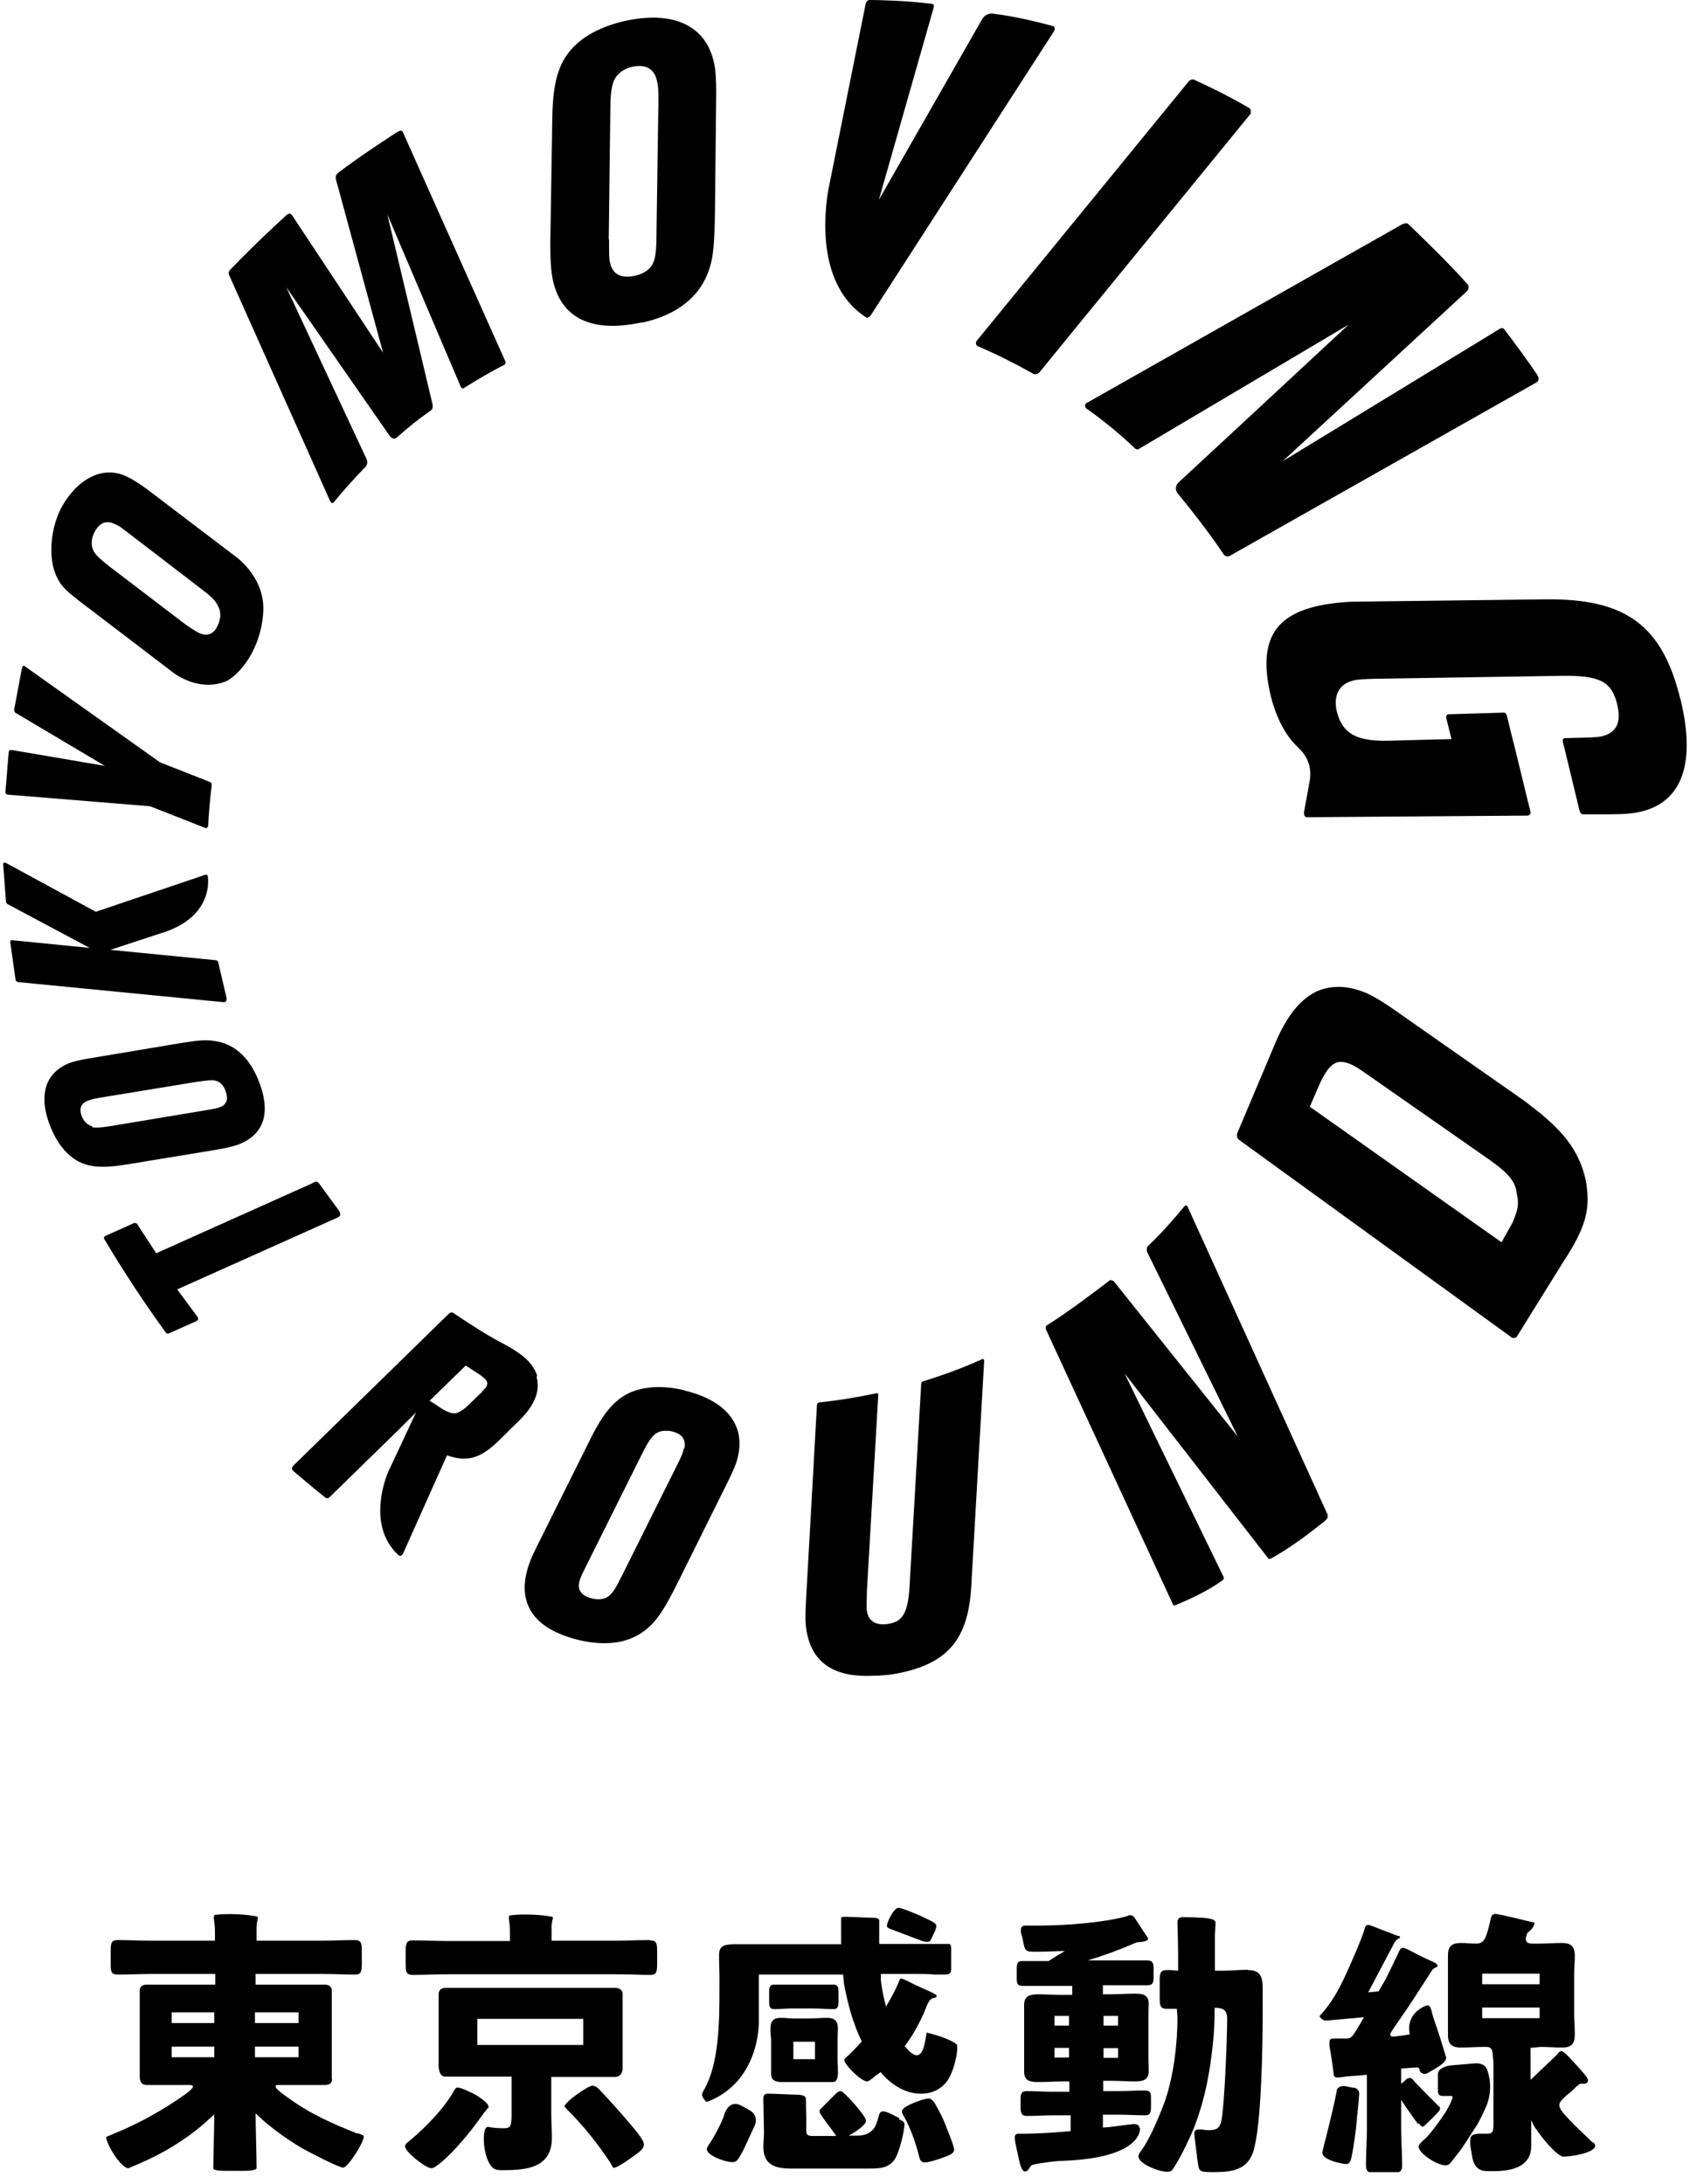
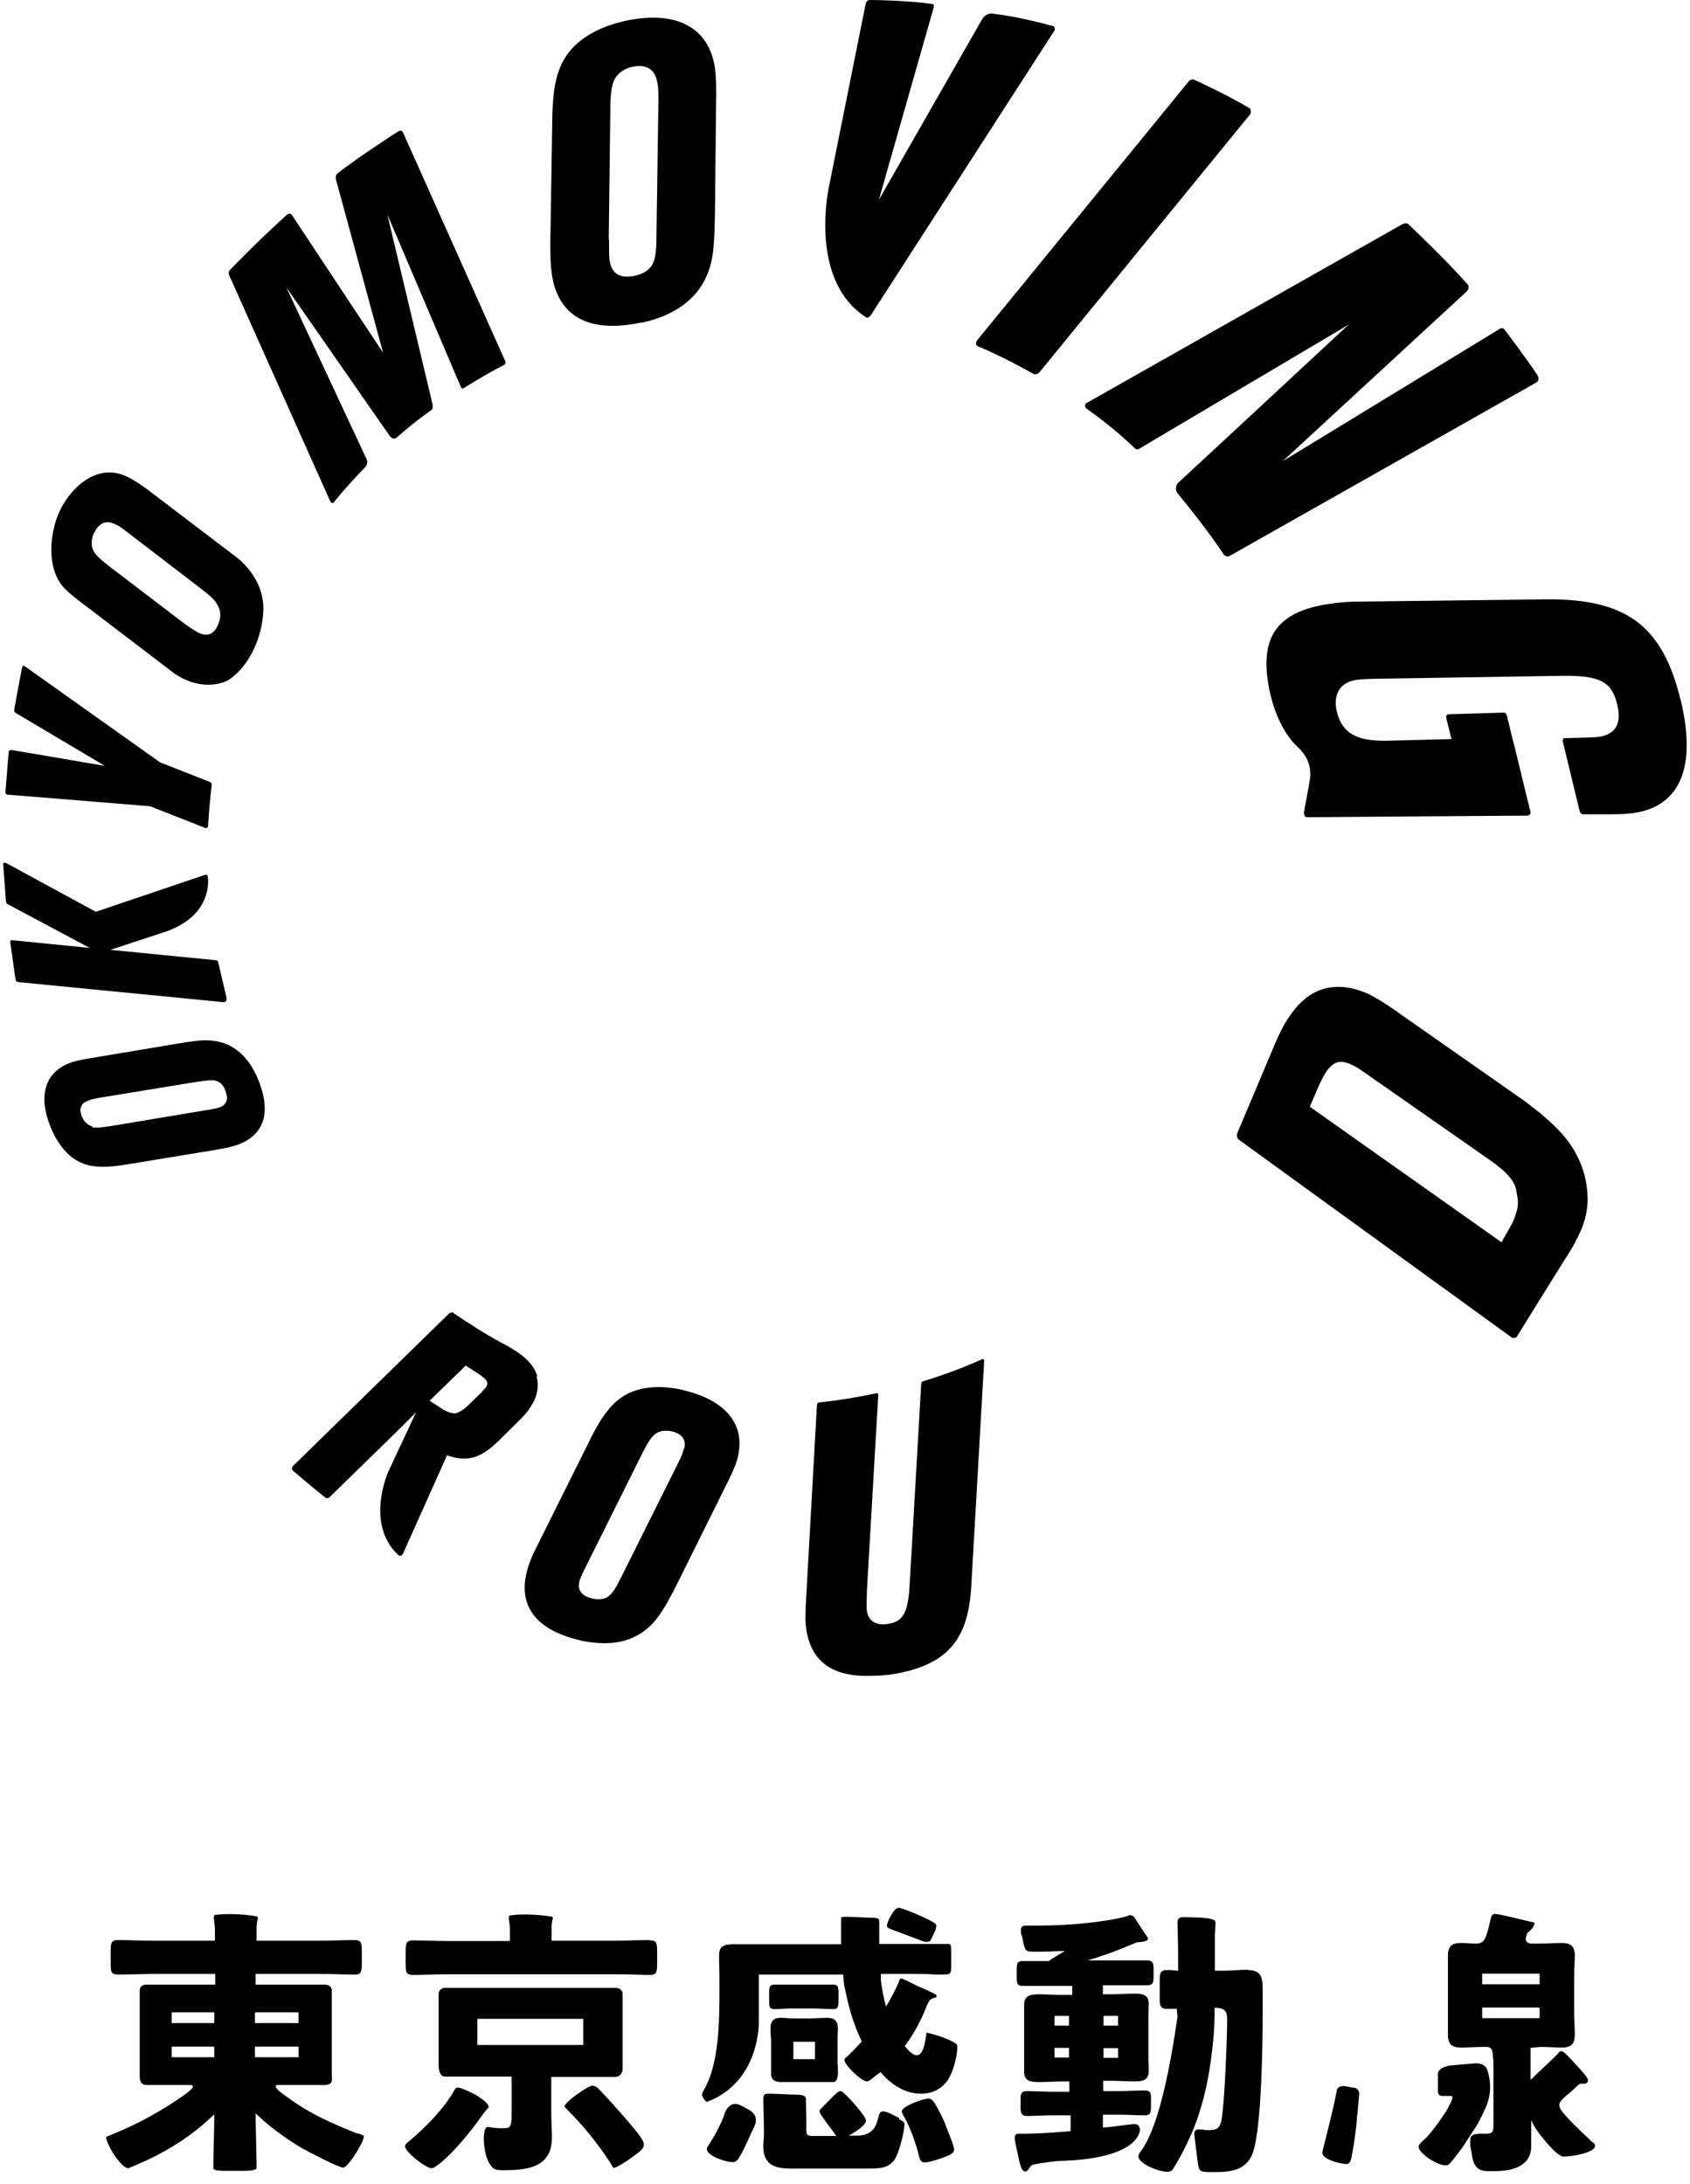
<svg xmlns="http://www.w3.org/2000/svg" width="106" height="137" viewBox="0 0 106 137" fill="none">
  <g clip-path="url(#clip0_102_2887)">
    <path d="M58.567 131.856C58.486 131.735 58.406 131.634 58.223 131.634C57.96 131.634 56.563 132.099 56.563 132.444C56.563 132.545 56.664 132.687 56.705 132.768C57.09 133.436 57.454 134.468 57.636 135.217C57.677 135.399 57.737 135.642 57.98 135.642C58.243 135.642 58.689 135.501 59.033 135.379C59.539 135.197 59.843 135.096 59.843 134.833C59.843 134.59 59.337 133.395 59.236 133.112C59.114 132.808 58.75 132.12 58.588 131.856" fill="black" />
    <path d="M56.421 132.869C56.421 132.869 55.774 132.525 55.612 132.484C55.45 132.444 55.247 132.363 55.146 132.626C55.065 132.889 55.004 133.213 54.862 133.436C54.862 133.436 54.599 133.962 53.79 133.962H53.223C53.709 133.719 54.316 133.274 54.316 133.031C54.316 132.727 53.182 131.492 52.899 131.269C52.737 131.067 52.514 131.249 52.514 131.249C52.312 131.431 51.522 132.241 51.441 132.322C51.32 132.464 51.522 132.687 51.684 132.929C51.927 133.274 52.21 133.618 52.453 133.982H50.935C50.692 133.982 50.571 133.901 50.571 133.679V132.768C50.571 132.606 50.55 131.917 50.55 131.654C50.55 131.391 50.085 131.391 49.903 131.391C49.68 131.391 48.647 131.33 48.202 131.33C47.959 131.33 47.878 131.391 47.878 131.654L47.919 133.78C47.919 134.083 47.878 134.367 47.878 134.65C47.878 135.825 48.647 136.027 49.639 136.027H54.539C55.267 136.027 55.733 135.966 56.097 135.48C56.381 135.096 56.745 133.658 56.725 133.233C56.725 133.112 56.644 133.051 56.381 132.929" fill="black" />
    <path d="M47.007 132.363C47.007 132.363 46.461 132.039 46.299 131.998C46.137 131.958 45.732 131.877 45.449 132.565C45.327 133.092 44.679 134.225 44.436 134.57C44.396 134.63 44.335 134.732 44.335 134.812C44.335 135.217 45.509 135.622 45.914 135.622C46.137 135.622 46.238 135.562 46.42 135.238C46.764 134.651 47.007 134.003 47.311 133.395C47.655 132.667 47.007 132.363 47.007 132.363Z" fill="black" />
    <path d="M52.595 124.993C52.595 124.649 52.555 124.487 52.271 124.487C51.866 124.487 51.461 124.487 51.036 124.487H49.599C49.194 124.487 48.991 124.487 48.587 124.487C48.283 124.487 48.242 124.629 48.242 124.953V125.54C48.242 125.884 48.283 126.026 48.587 126.026C48.991 126.026 49.194 125.985 49.599 125.985H51.036C51.441 125.985 51.866 126.026 52.291 126.026C52.575 126.026 52.595 125.803 52.595 125.5V125.014V124.993Z" fill="black" />
    <path d="M58.142 127.463C58.142 127.463 58.102 127.544 58.102 127.584C58.041 128.07 57.96 128.414 57.859 128.617C57.818 128.698 57.717 128.921 57.494 128.921C57.272 128.921 56.968 128.617 56.847 128.455C56.806 128.414 56.786 128.394 56.745 128.354C57.677 127.098 58.122 125.843 58.122 125.823C58.284 125.479 58.365 125.357 58.608 125.317C58.75 125.297 58.75 125.236 58.75 125.195C58.75 125.114 58.486 124.993 58.081 124.811L57.899 124.73C57.899 124.73 57.818 124.689 57.758 124.669C57.677 124.629 57.575 124.588 57.494 124.548C56.968 124.284 56.604 124.102 56.523 124.102C56.462 124.102 56.421 124.163 56.381 124.305C56.381 124.305 56.118 124.973 55.571 125.864C55.328 124.973 55.247 124.203 55.247 124.183V123.819H57.312C57.92 123.819 58.304 123.819 58.608 123.859C58.79 123.859 58.932 123.859 59.094 123.859C59.58 123.859 59.661 123.839 59.661 123.394V122.462C59.661 122.138 59.661 121.997 59.559 121.936H55.146V121.41C55.146 120.741 55.146 120.6 55.146 120.458C55.146 120.316 54.883 120.296 54.802 120.296C54.539 120.296 53.304 120.235 53.142 120.235H53.02C52.838 120.235 52.777 120.256 52.757 120.276C52.757 120.438 52.757 120.782 52.757 121.349V121.956H48.08C47.777 121.956 47.412 121.956 47.068 121.956C46.724 121.956 46.36 121.956 46.056 121.956C45.428 121.956 45.104 122.057 45.104 122.624C45.104 122.746 45.104 122.887 45.104 123.07C45.104 123.292 45.125 123.556 45.125 123.839V124.77C45.125 126.653 45.125 129.467 44.133 131.127C44.133 131.127 44.031 131.309 44.031 131.37C44.031 131.492 44.112 131.633 44.254 131.795C44.295 131.856 44.376 131.836 44.416 131.816C47.655 130.54 47.594 126.896 47.594 126.896V123.859H52.879L52.939 124.446C53.121 125.418 53.385 126.451 53.628 127.038C53.628 127.038 53.769 127.483 54.053 128.05C53.81 128.333 53.547 128.597 53.263 128.88C53.243 128.88 53.223 128.921 53.202 128.941C53.121 129.002 52.959 129.123 52.959 129.204C52.959 129.528 54.032 130.56 54.377 130.56C54.518 130.56 54.782 130.317 54.903 130.216L54.944 130.176C54.944 130.176 55.146 130.054 55.227 129.973C55.369 130.135 55.531 130.317 55.693 130.459C56.361 131.046 57.049 131.33 57.778 131.33C58.507 131.33 59.094 131.006 59.458 130.459C59.782 129.953 60.025 129.062 60.045 128.435C60.045 128.374 60.045 128.293 60.005 128.232C59.539 127.848 58.264 127.524 58.142 127.503" fill="black" />
    <path d="M58.648 121.127C58.648 121.127 58.729 120.904 58.729 120.803C58.729 120.641 58.466 120.519 57.778 120.195C57.555 120.094 56.563 119.669 56.361 119.669C56.057 119.669 55.632 120.58 55.632 120.782C55.632 120.863 55.632 120.904 55.814 120.985L57.899 121.774C57.899 121.774 58.264 121.876 58.365 121.714L58.648 121.127Z" fill="black" />
    <path d="M48.83 130.601C49.194 130.601 51.279 130.601 51.279 130.601C51.603 130.601 52.251 130.601 52.251 130.601C52.615 130.601 52.555 129.913 52.555 129.913C52.555 129.69 52.555 129.548 52.534 129.346V127.848C52.534 127.645 52.555 127.483 52.555 127.261C52.555 126.775 52.352 126.572 51.886 126.572C51.502 126.572 51.077 126.613 50.692 126.613H49.842C49.457 126.613 49.376 126.572 48.971 126.572C48.485 126.572 48.323 126.795 48.323 127.261C48.323 127.524 48.344 127.706 48.364 127.949V129.953V130.135C48.364 130.135 48.364 130.581 48.87 130.581M49.761 128.07H51.117V129.164H49.761V128.07Z" fill="black" />
    <path d="M22.43 133.841C20.83 133.193 19.454 132.606 18.057 131.573C17.935 131.492 17.288 131.047 17.288 130.885C17.288 130.865 17.288 130.784 17.409 130.784H20.385C20.932 130.784 20.81 130.338 20.81 130.338C20.81 130.116 20.81 129.853 20.81 129.589V124.933C20.851 124.488 20.405 124.488 20.405 124.488H16.032V123.819H20C20.669 123.819 21.357 123.84 22.025 123.86C22.106 123.86 22.187 123.86 22.268 123.86C22.652 123.86 22.693 123.657 22.693 123.172V122.382C22.693 121.876 22.652 121.694 22.248 121.694C21.498 121.694 20.749 121.734 20.021 121.734H16.093V120.864C16.093 120.58 16.154 120.479 16.174 120.337C16.174 120.216 16.113 120.216 16.032 120.196C15.384 120.074 14.21 120.013 13.502 120.115C13.461 120.115 13.421 120.155 13.421 120.196C13.38 120.358 13.481 120.621 13.481 121.066V121.734H9.615C8.866 121.734 8.116 121.694 7.388 121.694C6.983 121.694 6.942 121.876 6.942 122.382V123.172C6.942 123.556 6.962 123.759 7.145 123.819C7.205 123.84 7.266 123.86 7.367 123.86C8.116 123.86 8.866 123.819 9.615 123.819H13.502V124.488H9.21C9.21 124.488 8.724 124.447 8.764 124.933V130.257C8.764 130.257 8.724 130.784 9.189 130.784H11.821C11.983 130.784 12.085 130.784 12.105 130.885C12.105 131.006 11.68 131.33 11.558 131.411C10.242 132.343 8.683 133.213 7.185 133.821L6.659 134.043C6.659 134.489 7.59 136.007 8.056 136.007L8.764 135.703C10.181 135.096 11.599 134.246 12.773 133.233L13.441 132.626C13.441 133.436 13.38 135.197 13.38 136.007C13.38 136.108 13.603 136.169 14.149 136.169H15.303C15.911 136.169 16.093 136.068 16.093 136.007C16.093 135.197 16.032 133.375 16.032 132.565L16.538 133.031C17.288 133.679 18.097 134.246 18.948 134.752C19.352 134.975 21.154 135.926 21.519 135.967C21.802 136.007 22.916 134.246 22.814 133.962L22.43 133.8V133.841ZM13.441 129.043H10.769V128.375H13.441V129.043ZM13.441 126.897H10.769V126.229H13.441V126.897ZM15.992 126.229H18.725V126.897H15.992V126.229ZM15.992 128.375H18.725V129.043H15.992V128.375Z" fill="black" />
    <path d="M40.752 121.694C40.003 121.694 39.254 121.734 38.525 121.734H34.597V120.864C34.597 120.58 34.678 120.337 34.678 120.337C34.678 120.216 34.597 120.216 34.536 120.216C33.868 120.094 32.654 120.034 31.945 120.155C31.864 120.317 31.985 120.58 31.985 121.086V121.754H28.119C27.37 121.754 26.62 121.714 25.892 121.714C25.487 121.714 25.446 121.896 25.446 122.402V123.192C25.446 123.577 25.467 123.779 25.649 123.84C25.709 123.86 25.77 123.88 25.872 123.88C26.62 123.88 27.39 123.84 28.119 123.84H38.525C39.193 123.84 39.881 123.86 40.549 123.88C40.63 123.88 40.711 123.88 40.792 123.88C41.177 123.88 41.217 123.678 41.217 123.192V122.402C41.217 121.896 41.177 121.714 40.772 121.714" fill="black" />
    <path d="M34.577 130.784V130.278H38.565C39.051 130.278 39.051 129.772 39.051 129.772C39.051 129.65 39.051 129.549 39.051 129.428V125.905C39.051 125.642 39.051 125.338 39.051 125.095C39.051 124.65 38.545 124.69 38.545 124.69H27.916C27.916 124.69 27.511 124.69 27.511 125.095C27.511 125.338 27.511 125.622 27.511 125.885V129.408C27.511 129.408 27.451 130.258 27.916 130.258H32.087V130.764V132.586C32.087 133.436 32.006 133.497 31.581 133.497C30.872 133.497 30.771 133.416 30.589 133.416C30.406 133.416 30.346 133.801 30.346 134.165C30.346 134.631 30.447 135.319 30.71 135.724C30.913 136.048 31.034 136.129 31.52 136.129C32.998 136.129 34.617 136.007 34.617 134.084C34.617 133.578 34.577 133.092 34.577 132.586V130.764V130.784ZM29.941 128.274V126.634H36.581V128.274H29.941Z" fill="black" />
    <path d="M37.492 130.966C37.492 130.966 37.29 130.824 37.168 130.824C36.885 130.824 35.407 131.857 35.407 132.14L35.63 132.383C36.622 133.375 37.512 134.489 38.282 135.663L38.464 135.987C38.687 135.987 39.274 135.582 39.699 135.278C40.205 134.914 40.387 134.752 40.387 134.509C40.387 134.225 39.8 133.557 39.598 133.314C38.849 132.424 38.059 131.553 37.472 130.946" fill="black" />
    <path d="M30.609 132.261C30.73 132.099 30.508 131.897 30.366 131.775C30.244 131.654 29.819 131.391 29.819 131.391C29.252 131.107 28.888 130.945 28.686 130.945C28.584 130.945 28.503 131.087 28.463 131.168C27.855 132.261 26.661 133.476 25.709 134.266C25.608 134.346 25.406 134.488 25.406 134.63C25.406 134.994 26.722 136.007 27.066 136.007C27.228 136.007 27.43 135.804 27.572 135.723C28.503 134.954 29.536 133.699 30.224 132.707C30.265 132.666 30.305 132.605 30.346 132.545C30.427 132.443 30.508 132.342 30.589 132.241" fill="black" />
-     <path d="M78.266 123.556C77.74 123.556 77.213 123.617 76.707 123.617H76.201V121.39L76.242 120.6C76.242 120.377 75.796 120.337 75.675 120.317C75.371 120.276 74.5 120.256 74.217 120.256C73.994 120.256 73.853 120.317 73.853 120.6C73.853 120.742 73.893 121.855 73.893 122.564V123.617L73.427 123.576C73.427 123.576 73.286 123.576 73.205 123.576C72.861 123.576 72.739 123.677 72.739 124.143V125.439C72.739 125.783 72.8 126.005 73.144 126.005H73.812L73.853 126.512C73.853 128.192 73.63 130.075 73.103 131.694C73.103 131.694 72.294 134.002 71.484 135.035C71.443 135.096 71.403 135.197 71.403 135.258C71.403 135.723 72.678 136.229 73.205 136.229C73.488 136.229 73.529 136.128 73.691 135.865C74.096 135.217 74.602 134.185 74.885 133.476C75.594 131.654 75.918 129.872 76.1 127.929C76.14 127.564 76.181 126.775 76.181 126.41V125.945C76.869 125.925 76.97 126.228 76.97 126.653C76.97 127.747 76.808 132.241 76.586 133.112C76.464 133.557 76.221 133.618 75.796 133.618C75.695 133.618 75.573 133.618 75.432 133.577C75.371 133.577 75.209 133.577 75.168 133.577C74.804 133.577 74.925 133.942 74.946 134.205C74.986 134.589 75.067 135.116 75.088 135.379C75.229 136.189 75.088 136.25 76.079 136.25C77.153 136.25 78.185 136.169 78.59 135.015C79.136 133.395 79.197 128.151 79.197 126.208V124.73C79.197 124.021 79.076 123.576 78.266 123.576" fill="black" />
+     <path d="M78.266 123.556C77.74 123.556 77.213 123.617 76.707 123.617H76.201V121.39L76.242 120.6C76.242 120.377 75.796 120.337 75.675 120.317C75.371 120.276 74.5 120.256 74.217 120.256C73.994 120.256 73.853 120.317 73.853 120.6C73.853 120.742 73.893 121.855 73.893 122.564V123.617L73.427 123.576C73.427 123.576 73.286 123.576 73.205 123.576C72.861 123.576 72.739 123.677 72.739 124.143V125.439C72.739 125.783 72.8 126.005 73.144 126.005H73.812L73.853 126.512C73.103 131.694 72.294 134.002 71.484 135.035C71.443 135.096 71.403 135.197 71.403 135.258C71.403 135.723 72.678 136.229 73.205 136.229C73.488 136.229 73.529 136.128 73.691 135.865C74.096 135.217 74.602 134.185 74.885 133.476C75.594 131.654 75.918 129.872 76.1 127.929C76.14 127.564 76.181 126.775 76.181 126.41V125.945C76.869 125.925 76.97 126.228 76.97 126.653C76.97 127.747 76.808 132.241 76.586 133.112C76.464 133.557 76.221 133.618 75.796 133.618C75.695 133.618 75.573 133.618 75.432 133.577C75.371 133.577 75.209 133.577 75.168 133.577C74.804 133.577 74.925 133.942 74.946 134.205C74.986 134.589 75.067 135.116 75.088 135.379C75.229 136.189 75.088 136.25 76.079 136.25C77.153 136.25 78.185 136.169 78.59 135.015C79.136 133.395 79.197 128.151 79.197 126.208V124.73C79.197 124.021 79.076 123.576 78.266 123.576" fill="black" />
    <path d="M71.464 133.456C71.403 133.112 70.937 133.274 70.735 133.274L69.641 133.416L69.176 133.456V132.646H70.208C70.735 132.646 71.281 132.687 71.808 132.687C72.172 132.687 72.192 132.484 72.192 132.1V131.695C72.192 131.33 72.192 131.128 71.808 131.128C71.281 131.128 70.735 131.168 70.208 131.168H69.196V130.521H69.682C70.188 130.521 70.694 130.561 71.18 130.561C71.666 130.561 72.051 130.48 72.051 129.913C72.051 129.67 72.051 129.407 72.031 129.124V126.492C72.031 126.188 72.051 125.945 72.051 125.702C72.051 125.095 71.646 125.054 71.14 125.054C70.633 125.054 70.148 125.095 69.662 125.095H69.176V124.528H70.37C70.897 124.528 71.443 124.528 71.95 124.528C72.334 124.528 72.354 124.346 72.354 123.941V123.516C72.354 123.151 72.314 122.969 71.95 122.969C71.423 122.969 70.897 122.969 70.37 122.969H68.224C69.237 122.665 70.229 122.301 71.2 121.876C71.241 121.876 71.281 121.835 71.302 121.835C72.192 121.795 71.99 121.552 71.99 121.552C71.909 121.43 71.281 120.479 71.14 120.256C71.079 120.196 70.998 120.135 70.917 120.135C70.856 120.135 70.755 120.135 70.694 120.195C69.216 120.6 66.827 120.783 65.269 120.783C65.086 120.783 64.904 120.783 64.742 120.783H64.337C64.135 120.783 64.034 120.864 64.034 121.066C64.034 121.188 64.034 121.309 64.094 121.43C64.135 121.572 64.155 121.673 64.175 121.795C64.277 122.281 64.297 122.422 64.762 122.422H65.248C65.754 122.422 66.24 122.382 66.746 122.382H66.787C66.443 122.584 66.099 122.787 65.775 123.01H65.734C65.228 123.01 64.681 123.01 64.155 123.01C63.831 123.01 63.77 123.091 63.77 123.576V124.062C63.77 124.427 63.811 124.568 64.155 124.568C64.681 124.568 65.228 124.568 65.734 124.568H67.253V125.135H66.625C66.119 125.135 65.613 125.095 65.127 125.095C64.641 125.095 64.236 125.176 64.236 125.743C64.236 125.905 64.236 126.067 64.236 126.249V129.63C64.236 129.751 64.236 129.852 64.236 129.954C64.236 130.541 64.641 130.602 65.147 130.602C65.653 130.602 66.139 130.561 66.645 130.561H67.07V131.209H65.997C65.471 131.209 64.924 131.168 64.398 131.168C64.034 131.168 64.013 131.371 64.013 131.735V132.14C64.013 132.505 64.054 132.727 64.398 132.727C64.924 132.727 65.471 132.687 65.997 132.687H67.151V133.679L66.686 133.719C65.876 133.78 65.026 133.841 64.196 133.841H63.892C63.73 133.841 63.649 133.901 63.649 134.084C63.649 134.286 63.73 134.63 63.77 134.833C63.811 134.954 63.831 135.076 63.851 135.197C63.973 135.764 64.074 136.209 64.297 136.209C64.439 136.209 64.519 136.068 64.58 135.966C64.641 135.845 64.722 135.805 64.864 135.764C65.228 135.683 66.24 135.541 66.665 135.541C71.686 135.359 71.504 133.517 71.504 133.517M69.216 126.451H70.127V127.059H69.216V126.451ZM69.216 128.476H70.127V129.083H69.216V128.476ZM67.05 129.063H66.139V128.456H67.05V129.063ZM67.05 127.059H66.139V126.451H67.05V127.059Z" fill="black" />
    <path d="M93.288 131.938C93.551 131.209 93.49 130.439 93.288 129.852C93.146 129.366 92.519 129.427 92.519 129.427L91.061 129.549C90.15 129.65 90.19 130.095 90.19 130.095V131.067C90.19 131.29 90.19 131.472 90.494 131.472C90.636 131.472 90.798 131.472 90.96 131.472H91C91 131.472 91.101 131.472 91.101 131.533C91.101 131.755 90.838 132.181 90.697 132.444C90.697 132.444 89.765 133.881 89.259 134.266C89.178 134.347 88.976 134.529 88.976 134.65C88.976 135.055 90.109 135.825 90.676 135.825C90.858 135.825 90.96 135.703 91.061 135.562C91.182 135.42 91.608 134.873 91.709 134.731L92.64 133.294C92.883 132.869 93.106 132.403 93.288 131.958" fill="black" />
    <path d="M99.908 134.408C99.463 133.962 98.734 133.314 98.309 132.828C98.106 132.606 97.802 132.302 97.802 132.039C97.802 131.816 98.066 131.593 98.531 131.209C98.653 131.108 98.774 130.986 98.916 130.844C98.997 130.784 99.078 130.703 99.159 130.703C99.2 130.703 99.24 130.703 99.26 130.703C99.301 130.703 99.321 130.703 99.361 130.703C99.483 130.703 99.604 130.642 99.604 130.48C99.604 130.358 99.361 130.075 99.017 129.69C98.531 129.164 98.106 128.658 97.924 128.658C97.823 128.658 97.722 128.779 97.661 128.881L96.001 130.46V128.455L96.628 128.395C97.074 128.395 97.519 128.435 97.985 128.435C98.531 128.435 98.774 128.213 98.774 127.646C98.774 127.241 98.754 126.856 98.734 126.471V125.965V124.346V123.84C98.734 123.455 98.774 123.07 98.774 122.665C98.774 122.017 98.45 121.876 97.944 121.876C97.479 121.876 97.013 121.916 96.568 121.916H96.082C95.879 121.916 95.697 121.835 95.697 121.613C95.697 121.491 95.758 121.39 95.798 121.248C96.304 120.864 96.244 120.6 96.244 120.6C95.839 120.519 94.077 120.054 93.774 120.054C93.571 120.054 93.531 120.236 93.49 120.398C93.45 120.56 93.409 120.762 93.389 120.843C93.187 121.572 93.106 121.916 92.579 121.916C92.255 121.916 91.931 121.876 91.628 121.876C91.061 121.876 90.818 122.078 90.818 122.665V127.585C90.818 127.585 90.818 127.625 90.818 127.646C90.818 128.293 91.142 128.435 91.648 128.435C92.114 128.435 92.579 128.395 93.025 128.395H93.247C93.551 128.395 93.612 128.617 93.632 128.881C93.632 129.063 93.672 129.245 93.672 129.468V131.796C93.672 131.796 93.672 131.917 93.672 131.938V133.112C93.672 133.719 93.672 133.841 93.207 133.841C93.207 133.841 93.106 133.841 93.025 133.841C92.944 133.841 92.296 133.78 92.235 134.104C92.174 134.428 92.235 134.731 92.296 134.995C92.417 136.27 93.025 136.189 93.652 136.189C94.422 136.189 96.041 136.108 96.041 134.61V132.99C96.163 133.254 96.284 133.497 96.385 133.598C96.608 133.962 97.661 135.278 98.066 135.278C98.511 135.278 100.05 135.055 100.05 134.59C100.05 134.509 99.969 134.428 99.928 134.367M92.964 123.799H96.568V124.467H92.964V123.799ZM92.964 125.925H96.568V126.593H92.964V125.925Z" fill="black" />
    <path d="M84.906 130.966C84.785 130.946 84.603 130.905 84.522 130.885C83.935 130.743 83.854 131.087 83.854 131.087C83.712 131.917 83.287 133.598 83.125 134.246C83.084 134.407 82.943 134.914 82.943 135.035C82.943 135.501 84.218 135.744 84.441 135.744C84.663 135.744 84.704 135.541 84.765 135.339C84.906 134.671 85.048 133.618 85.109 132.93C85.109 132.808 85.109 132.707 85.149 132.565C85.149 132.403 85.23 131.755 85.251 131.33C85.251 130.986 84.906 130.946 84.906 130.946" fill="black" />
-     <path d="M88.976 133.173C89.117 133.355 89.178 133.416 89.259 133.395C89.34 133.375 90.15 132.565 90.271 132.403C90.393 132.241 90.271 132.14 90.271 132.14C90.109 131.998 88.834 130.723 88.611 130.44C88.429 130.217 88.166 130.46 88.166 130.46C88.146 130.48 87.984 130.642 87.882 130.703V129.751L88.733 129.691C88.874 129.691 89.036 129.65 89.036 129.853C89.036 129.954 89.279 130.197 89.543 130.035C89.664 129.954 90.17 129.711 90.494 129.427C90.757 129.205 90.697 129.022 90.697 129.022C90.454 128.233 90.211 127.423 89.927 126.634C89.745 126.087 89.765 125.662 89.401 125.824C88.065 126.411 88.429 127.605 88.429 127.605L87.963 127.686C87.801 127.686 87.518 127.747 87.417 127.747C87.336 127.747 87.194 127.747 87.194 127.626C87.194 127.545 87.316 127.362 87.579 126.978C88.328 125.925 88.955 124.933 89.583 123.961C89.725 123.738 89.846 123.496 90.008 123.435C90.17 123.374 90.17 123.313 90.17 123.313C90.17 123.151 89.725 122.989 89.502 122.888C89.421 122.848 89.219 122.746 88.996 122.645C88.591 122.423 88.105 122.18 88.024 122.18C87.842 122.18 87.801 122.281 87.68 122.564C87.417 123.091 87.174 123.637 86.89 124.184L86.465 124.913L85.817 124.973L87.376 122.018C87.558 121.592 87.801 121.592 87.801 121.552C87.842 121.41 87.741 121.471 87.498 121.37C87.457 121.37 87.417 121.329 87.356 121.309L86.769 121.086C86.364 120.924 85.898 120.742 85.838 120.742C85.676 120.742 85.615 120.843 85.575 121.046C85.372 121.694 84.987 122.564 84.684 123.253C84.36 123.961 83.793 125.378 82.801 126.411C82.72 126.492 82.841 126.593 82.922 126.654C82.983 126.694 83.024 126.735 83.125 126.735C83.165 126.735 83.226 126.735 83.287 126.735L85.554 126.532L85.089 127.322C85.089 127.322 85.008 127.443 84.987 127.484C84.765 127.808 84.724 127.868 84.38 127.868C84.299 127.868 84.056 127.868 84.016 127.868H83.773C83.53 127.868 83.388 127.868 83.388 128.071C83.388 128.132 83.388 128.213 83.388 128.334C83.449 128.658 83.57 129.427 83.651 130.095C83.651 130.095 83.631 130.298 83.854 130.318C84.076 130.318 84.461 130.237 84.582 130.237C84.684 130.237 85.372 130.176 85.433 130.176L85.736 130.136V133.497C85.736 134.266 85.676 135.035 85.676 135.805C85.676 136.27 85.858 136.311 86.404 136.311H87.194C87.741 136.311 87.943 136.27 87.943 135.825C87.943 135.035 87.882 134.266 87.882 133.497V131.715C88.146 132.14 88.834 133.092 88.955 133.254" fill="black" />
    <path d="M33.706 86.346C33.565 85.819 33.16 85.313 32.613 84.929C32.37 84.746 31.965 84.483 31.439 84.22C30.386 83.653 29.394 83.005 28.402 82.337C28.341 82.297 28.2 82.337 28.139 82.418L18.442 91.893C18.442 91.893 18.198 92.075 18.381 92.257C18.765 92.581 19.757 93.431 20.405 93.938C20.405 93.938 20.547 94.059 20.709 93.877L25.041 89.646L26.094 88.593L24.353 92.318C24.353 92.318 22.875 95.578 24.981 97.541C25.163 97.703 25.284 97.44 25.284 97.44L28.038 91.285C28.483 91.448 28.868 91.508 29.212 91.488C29.88 91.468 30.508 91.124 31.257 90.395L32.694 88.978C32.937 88.714 33.139 88.492 33.281 88.249C33.706 87.601 33.828 86.973 33.646 86.326M30.427 87.075C30.427 87.075 30.346 87.176 30.285 87.237C30.265 87.257 30.224 87.297 30.224 87.317L29.597 87.925C29.192 88.33 29.09 88.391 28.868 88.532C28.868 88.532 28.665 88.633 28.605 88.654C28.564 88.654 28.544 88.654 28.503 88.654C28.281 88.654 27.977 88.552 27.511 88.228L26.945 87.864L29.212 85.657L30.022 86.184C30.325 86.386 30.508 86.548 30.548 86.69C30.589 86.791 30.548 86.913 30.467 87.054" fill="black" />
    <path d="M42.877 87.197C41.582 86.893 40.387 86.954 39.456 87.379C38.505 87.844 37.816 88.654 36.986 90.355L33.727 96.894C33.322 97.684 33.139 98.169 33.018 98.696C32.775 99.728 32.937 100.619 33.504 101.348C34.071 102.057 35.022 102.563 36.358 102.887C36.986 103.028 37.573 103.089 38.12 103.069C39.274 103.028 40.205 102.603 40.934 101.834C41.379 101.348 41.744 100.781 42.432 99.425L45.691 92.865C46.015 92.197 46.198 91.772 46.279 91.387C46.764 89.363 45.529 87.844 42.918 87.217M42.898 90.841C42.837 91.104 42.796 91.246 42.513 91.812L39.031 98.797C38.626 99.607 38.444 99.911 38.181 100.113C37.958 100.316 37.573 100.356 37.168 100.275C36.824 100.194 36.561 100.052 36.439 99.87C36.298 99.688 36.278 99.486 36.338 99.202C36.399 98.979 36.48 98.797 36.824 98.109L40.245 91.246C40.61 90.517 40.812 90.193 41.055 89.99C41.238 89.829 41.46 89.748 41.723 89.748C41.865 89.748 42.007 89.748 42.149 89.788C42.594 89.889 43.08 90.173 42.918 90.861" fill="black" />
-     <path d="M74.521 75.738C74.48 75.637 74.399 75.556 74.298 75.657C72.861 77.398 72.01 78.147 72.01 78.147C71.929 78.248 71.889 78.43 71.97 78.572L77.638 90.112L69.864 80.374C69.864 80.374 69.682 80.252 69.601 80.313C69.054 80.738 66.929 82.358 65.694 83.107C65.613 83.148 65.552 83.269 65.613 83.411L73.569 100.639C73.569 100.639 73.61 100.741 73.731 100.68C74.156 100.518 75.634 99.89 76.687 99.121C76.829 99.02 76.727 98.878 76.727 98.878L70.532 86.144L79.541 97.744C79.541 97.744 79.602 97.825 79.703 97.765C80.999 97.076 82.477 95.902 83.084 95.416C83.266 95.254 83.347 95.153 83.226 94.91L74.5 75.718L74.521 75.738Z" fill="black" />
    <path d="M98.876 72.417C98.41 71.527 97.782 70.818 96.608 69.826C96.426 69.684 96.264 69.563 96.122 69.441H96.102C95.94 69.3 95.778 69.178 95.616 69.057L88.267 63.914C87.032 63.024 86.323 62.578 85.757 62.315C85.048 62.011 84.38 61.87 83.773 61.91C82.194 61.971 80.959 63.125 79.987 65.433L77.638 71C77.557 71.162 77.557 71.385 77.699 71.486L94.847 83.917C94.847 83.917 95.07 83.957 95.13 83.856L98.086 79.098C99.523 76.932 99.665 75.819 99.544 74.624C99.483 73.915 99.26 73.146 98.876 72.417ZM94.907 76.628L94.179 77.924L82.153 69.421L82.659 68.247C83.145 67.113 83.55 66.627 84.076 66.607C84.258 66.607 84.461 66.647 84.704 66.749C84.947 66.85 85.251 67.032 85.757 67.397L93.47 72.782C94.604 73.592 95.049 74.118 95.13 74.826C95.211 75.312 95.333 75.616 94.887 76.649" fill="black" />
    <path d="M105.394 43.851C104.261 39.215 101.973 37.535 96.912 37.595L85.271 37.737C84.238 37.737 83.307 37.858 82.517 38.041C79.926 38.668 79.055 40.227 79.582 43.082C79.886 44.742 80.574 46.098 81.384 46.847C81.708 47.151 82.335 47.819 82.153 48.933C82.011 49.803 81.849 50.552 81.789 50.957C81.789 51.139 81.829 51.261 81.991 51.261L95.839 51.16C95.839 51.16 96.021 51.099 96.001 50.957L94.989 46.807L94.847 46.26L94.523 44.924C94.482 44.782 94.422 44.681 94.3 44.701L90.859 44.803C90.859 44.803 90.656 44.803 90.717 45.066L91.041 46.361L87.032 46.463C85.068 46.503 84.198 45.997 83.854 44.661C83.611 43.649 83.975 42.92 84.846 42.697C85.149 42.616 85.493 42.596 86.303 42.576L97.904 42.393C100.313 42.353 101.082 42.738 101.426 44.155C101.71 45.288 101.406 45.957 100.495 46.179C100.272 46.24 100.009 46.24 99.706 46.26L98.187 46.301C98.187 46.301 97.965 46.281 98.025 46.523L99.058 50.795C99.058 50.795 99.098 51.079 99.301 51.079H100.981C101.872 51.079 102.52 51.018 102.985 50.896C104.767 50.451 106.629 48.872 105.394 43.811" fill="black" />
    <path d="M40.246 20.245C42.493 19.76 43.95 18.585 44.497 16.844C44.74 16.116 44.801 15.346 44.841 13.524L44.922 5.79C44.922 4.94 44.882 4.373 44.781 3.928C44.274 1.6 42.23 0.648 39.193 1.316C37.674 1.66 36.46 2.308 35.711 3.24C34.941 4.211 34.658 5.406 34.638 7.613L34.516 15.326C34.516 16.379 34.557 16.966 34.678 17.573C35.205 19.982 37.128 20.893 40.246 20.225M38.181 15.022L38.282 6.884C38.282 5.892 38.363 5.426 38.505 5.062C38.707 4.616 39.112 4.313 39.658 4.191C40.489 4.009 41.035 4.313 41.197 5.041C41.278 5.365 41.298 5.527 41.298 6.297L41.177 14.617C41.177 15.711 41.116 16.156 40.954 16.52C40.792 16.885 40.387 17.168 39.861 17.29C38.95 17.492 38.423 17.209 38.261 16.48C38.201 16.217 38.201 15.954 38.201 15.022" fill="black" />
-     <path d="M11.113 80.879L21.235 76.344C21.397 76.263 21.337 76.061 21.276 75.96L20 74.219C19.919 74.077 19.717 74.118 19.596 74.219L9.797 78.612L8.582 76.749C8.582 76.749 8.44 76.668 8.339 76.749L6.578 77.539C6.578 77.539 6.477 77.64 6.537 77.721C6.902 78.328 8.461 80.94 10.404 83.592C10.465 83.653 10.526 83.673 10.607 83.633L12.328 82.863C12.429 82.823 12.449 82.681 12.388 82.6L11.113 80.879Z" fill="black" />
    <path d="M13.583 72.114C14.271 71.992 14.656 71.911 15.06 71.749C15.83 71.425 16.316 70.919 16.518 70.231C16.7 69.543 16.599 68.692 16.194 67.721C15.607 66.283 14.656 65.453 13.421 65.291C12.874 65.21 12.429 65.251 11.194 65.453L5.505 66.404C4.938 66.506 4.574 66.587 4.29 66.708C3.561 67.012 3.055 67.538 2.873 68.247C2.691 68.955 2.792 69.785 3.197 70.757C3.602 71.729 4.189 72.458 4.897 72.843C5.363 73.085 5.829 73.187 6.456 73.187C6.861 73.187 7.327 73.146 7.934 73.045L13.603 72.114H13.583ZM5.788 70.656C5.505 70.575 5.282 70.373 5.14 70.049C4.999 69.704 4.958 69.259 5.485 69.057C5.687 68.976 5.788 68.935 6.274 68.854L12.327 67.862C12.753 67.802 13.056 67.761 13.259 67.761C13.38 67.761 13.461 67.761 13.562 67.802C13.805 67.862 14.008 68.065 14.129 68.389C14.23 68.652 14.271 68.874 14.21 69.057C14.149 69.219 14.028 69.36 13.826 69.441C13.664 69.502 13.502 69.543 12.894 69.644L6.942 70.636C6.274 70.737 6.011 70.757 5.768 70.697" fill="black" />
    <path d="M14.21 62.598L13.704 60.432C13.664 60.29 13.664 60.249 13.522 60.229L6.922 59.581L10.06 58.549C13.481 57.537 13.036 55.006 13.036 55.006C13.036 54.844 12.935 54.864 12.834 54.885L6.011 57.193L0.423 54.156C0.16 54.014 0.201 54.257 0.201 54.257L0.363 56.403C0.363 56.403 0.363 56.666 0.464 56.707L5.626 59.46L0.747 58.974C0.747 58.974 0.626 58.954 0.646 59.116L0.97 61.424C0.97 61.525 1.071 61.606 1.172 61.606L14.008 62.861C14.19 62.881 14.23 62.719 14.21 62.598Z" fill="black" />
    <path d="M0.464 49.844L9.412 50.573L12.915 51.95C12.915 51.95 13.036 51.93 13.056 51.808C13.097 50.938 13.178 50.087 13.279 49.257C13.279 49.115 13.259 49.115 13.178 49.055L10.04 47.82L1.577 41.807C1.456 41.726 1.436 41.746 1.375 41.908L0.909 44.398C0.889 44.54 0.869 44.662 0.99 44.722L6.578 48.042L0.767 47.05C0.646 47.03 0.565 47.05 0.545 47.172L0.342 49.662C0.342 49.662 0.322 49.824 0.464 49.844Z" fill="black" />
    <path d="M5.505 38.102L10.971 42.272C12.894 43.528 14.332 42.657 14.332 42.657C15.648 41.786 16.478 39.924 16.518 38.243C16.559 36.097 14.716 34.863 14.716 34.863L9.23 30.692C8.683 30.287 8.299 30.064 7.975 29.902C6.011 28.951 4.27 30.733 3.642 32.291C3.177 33.445 3.075 34.883 3.44 35.895C3.784 36.806 4.128 37.049 5.525 38.122M5.91 33.425C6.193 32.818 6.639 32.615 7.165 32.858C7.408 32.959 7.529 33.02 8.015 33.405L12.53 36.867C13.218 37.393 13.481 37.636 13.623 37.92C13.785 38.203 13.947 38.568 13.664 39.215C13.38 39.883 12.874 39.944 12.327 39.62C11.943 39.377 11.963 39.418 11.376 38.972L6.942 35.591C6.315 35.105 6.051 34.863 5.889 34.599C5.707 34.255 5.707 33.871 5.889 33.445" fill="black" />
    <path d="M61.523 85.293C60.349 85.82 59.134 86.265 57.879 86.65C57.879 86.65 57.778 86.67 57.778 86.832L57.049 99.505C56.948 101.328 56.523 101.712 55.753 101.854C54.984 101.996 54.478 101.712 54.377 101.064C54.336 100.862 54.356 100.477 54.377 99.748L55.085 87.52C55.085 87.338 54.944 87.399 54.944 87.399C53.79 87.642 52.595 87.844 51.401 87.966C51.401 87.966 51.239 87.966 51.239 88.168L50.571 100.093C50.51 101.267 50.49 101.692 50.591 102.32C50.955 104.405 52.453 105.235 54.802 105.113C55.146 105.113 55.652 105.073 56.037 105.012C59.337 104.445 60.713 102.947 60.916 99.566L61.726 85.415C61.746 85.152 61.564 85.273 61.564 85.273" fill="black" />
    <path d="M20.709 31.42C20.83 31.704 20.972 31.461 20.972 31.461C21.579 30.712 22.227 30.003 22.895 29.315C23.138 29.072 22.997 28.809 22.997 28.809L17.956 18.018L24.434 27.331C24.434 27.331 24.657 27.655 24.9 27.432C25.689 26.744 26.175 26.339 27.046 25.732C27.187 25.63 27.127 25.347 27.127 25.347L24.292 13.443L28.888 24.233C28.888 24.233 28.949 24.436 29.111 24.335C29.941 23.808 30.771 23.322 31.641 22.877C31.763 22.796 31.682 22.634 31.682 22.634L25.264 8.28C25.183 8.098 24.92 8.28 24.92 8.28C24.414 8.604 22.632 9.758 21.195 10.851C21.195 10.851 20.972 10.993 21.094 11.337L24.029 22.128L18.32 13.504C18.239 13.362 18.077 13.382 17.956 13.504C17.45 13.969 16.073 15.224 14.433 16.925C14.332 17.026 14.312 17.168 14.413 17.35L20.729 31.481L20.709 31.42Z" fill="black" />
    <path d="M78.367 6.782C76.849 5.892 75.411 5.244 74.905 5.001C74.804 4.96 74.642 5.001 74.561 5.102L61.26 21.379C61.199 21.48 61.179 21.642 61.341 21.723C62.535 22.23 63.689 22.817 64.803 23.444C64.924 23.505 65.086 23.465 65.188 23.363L78.448 7.127C78.448 7.127 78.489 6.863 78.367 6.782Z" fill="black" />
    <path d="M68.184 25.651C68.751 26.056 69.986 26.967 71.16 28.101C71.16 28.101 71.302 28.263 71.464 28.142L84.582 20.367L78.327 26.178L73.893 30.288C73.893 30.288 73.61 30.571 73.853 30.935C74.44 31.644 75.776 33.304 76.727 34.741C76.727 34.741 76.889 35.045 77.213 34.822L96.365 23.991C96.527 23.91 96.527 23.667 96.426 23.526C95.737 22.493 94.705 21.116 94.361 20.671C94.219 20.469 93.996 20.671 93.996 20.671L80.452 28.931L91.972 18.302C92.255 18.019 92.033 17.816 92.033 17.816C90.859 16.48 88.915 14.618 88.348 14.071C88.186 13.889 87.801 14.152 87.801 14.152L68.143 25.287C68.002 25.388 68.042 25.57 68.204 25.672" fill="black" />
    <path d="M54.296 19.901C54.498 20.023 54.68 19.679 54.68 19.679L66.119 1.944C66.18 1.822 66.159 1.66 66.058 1.64C64.216 1.134 62.9 0.932 62.373 0.871C62.191 0.83 61.827 0.81 61.584 1.235L55.126 12.532L58.547 0.527C58.648 0.223 58.446 0.243 58.446 0.243C56.907 0.041 55.146 0 54.559 0C54.559 0 54.356 -0.02 54.296 0.243L52.028 11.54C52.028 11.54 50.611 17.512 54.316 19.901" fill="black" />
  </g>
  <defs>
    <clipPath id="clip0_102_2887">
      <rect width="105.599" height="136.25" fill="white" transform="translate(0.201)" />
    </clipPath>
  </defs>
</svg>